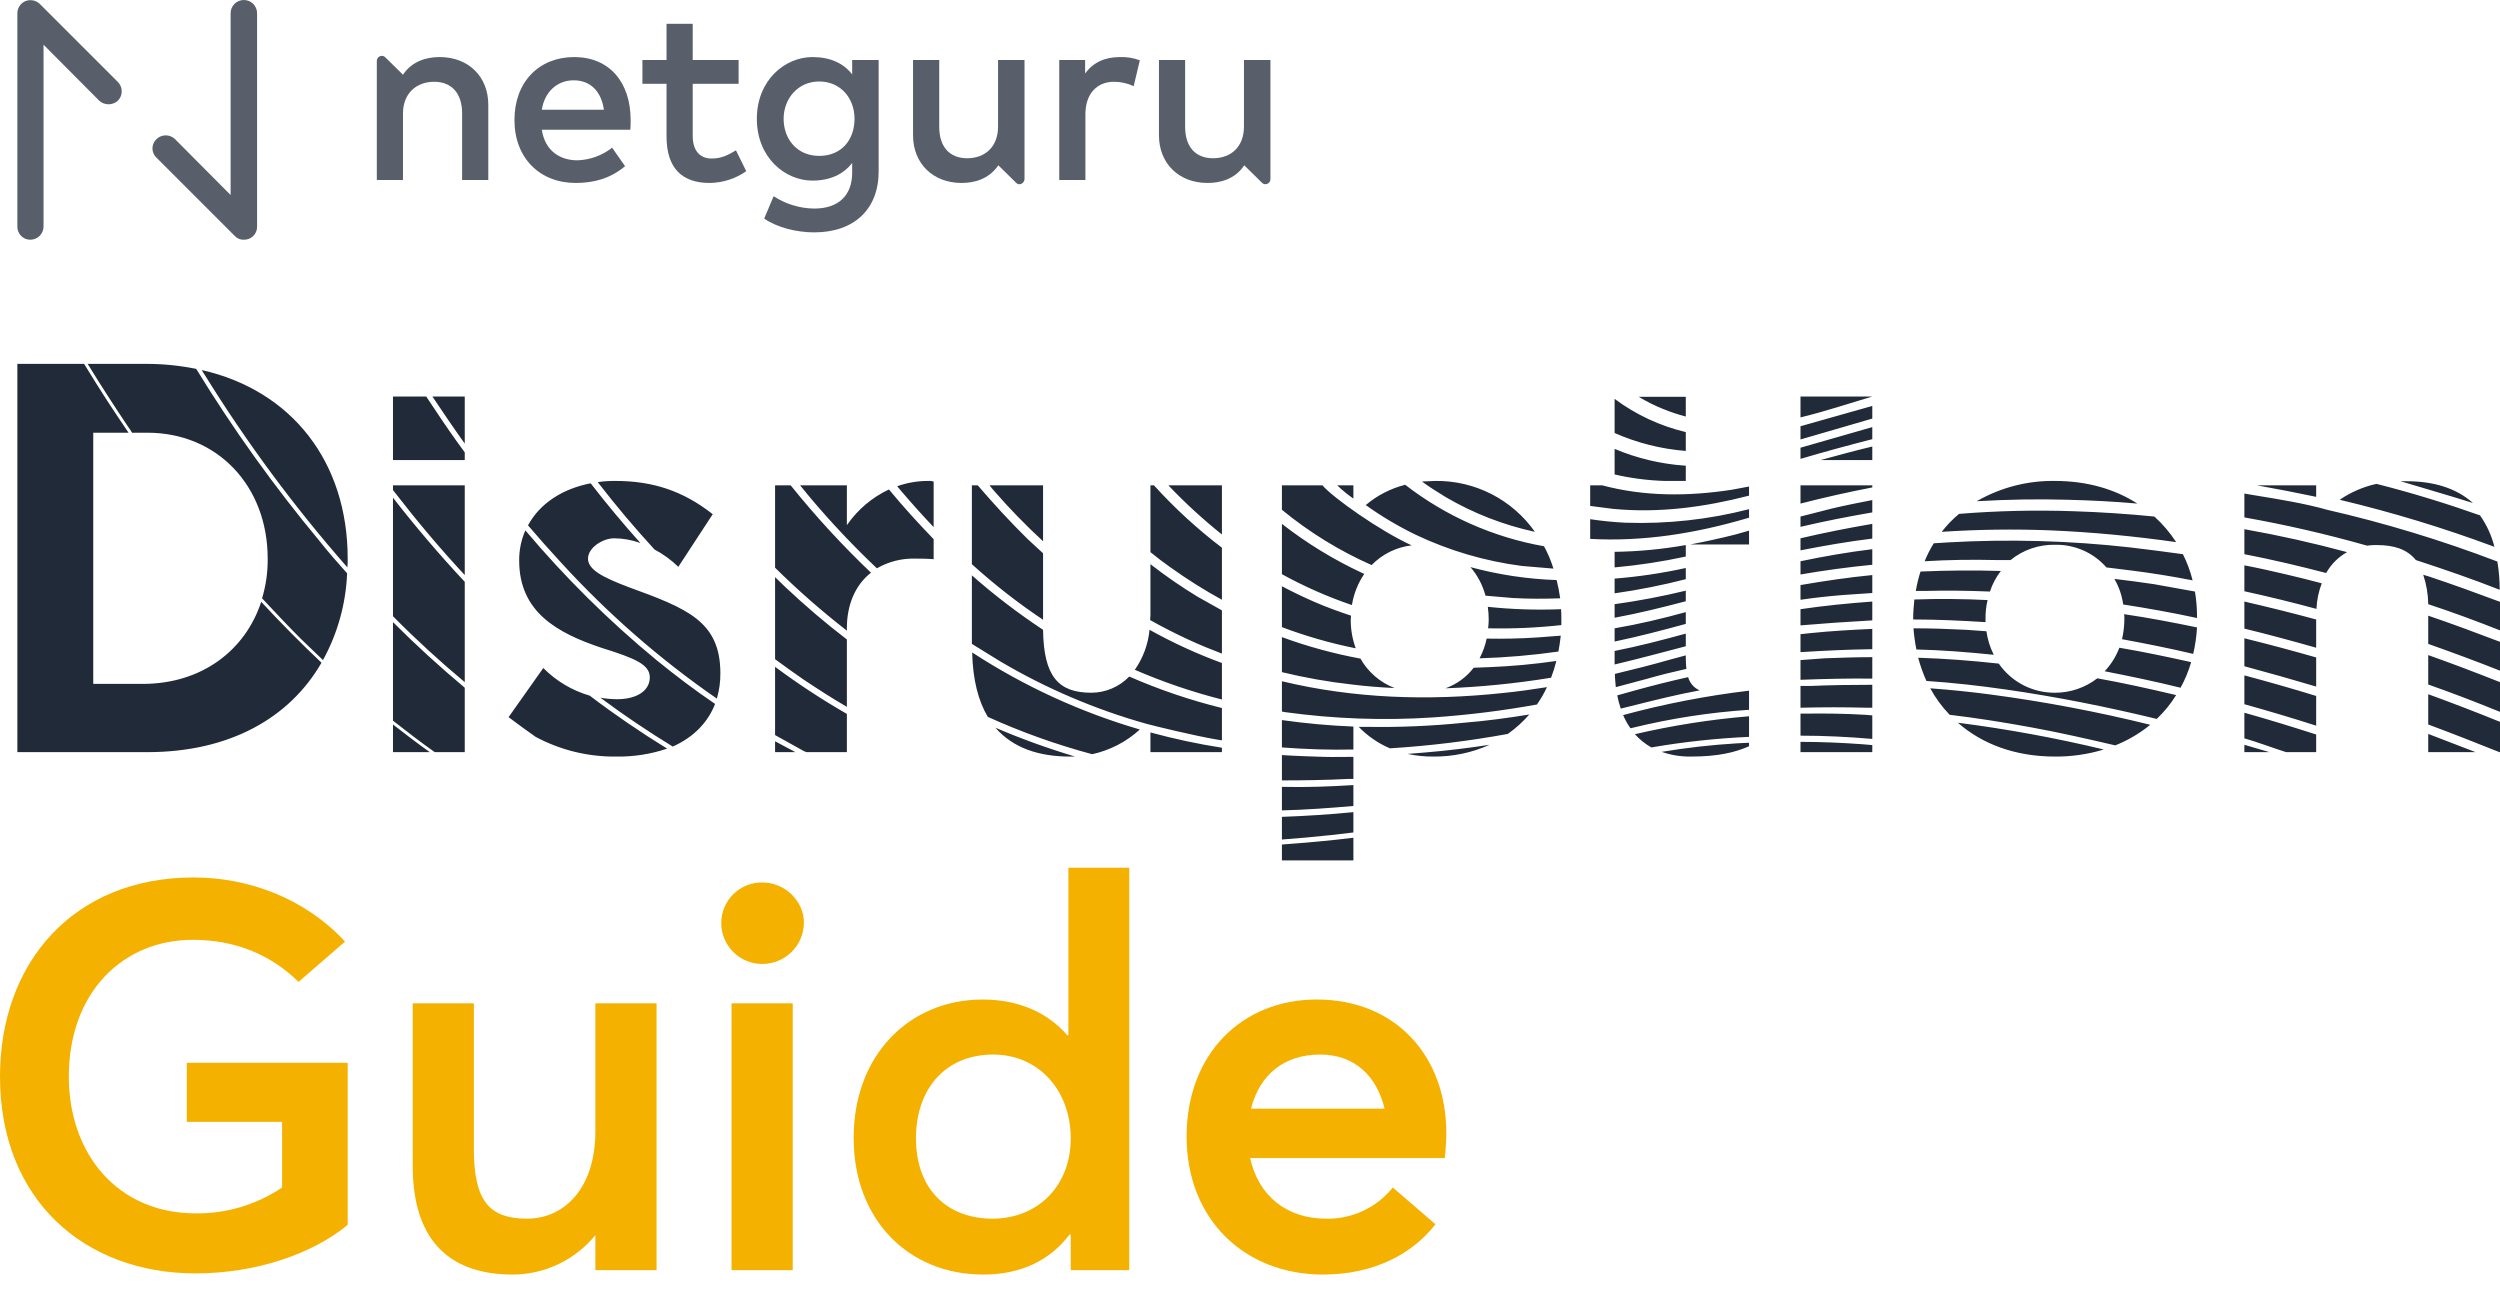
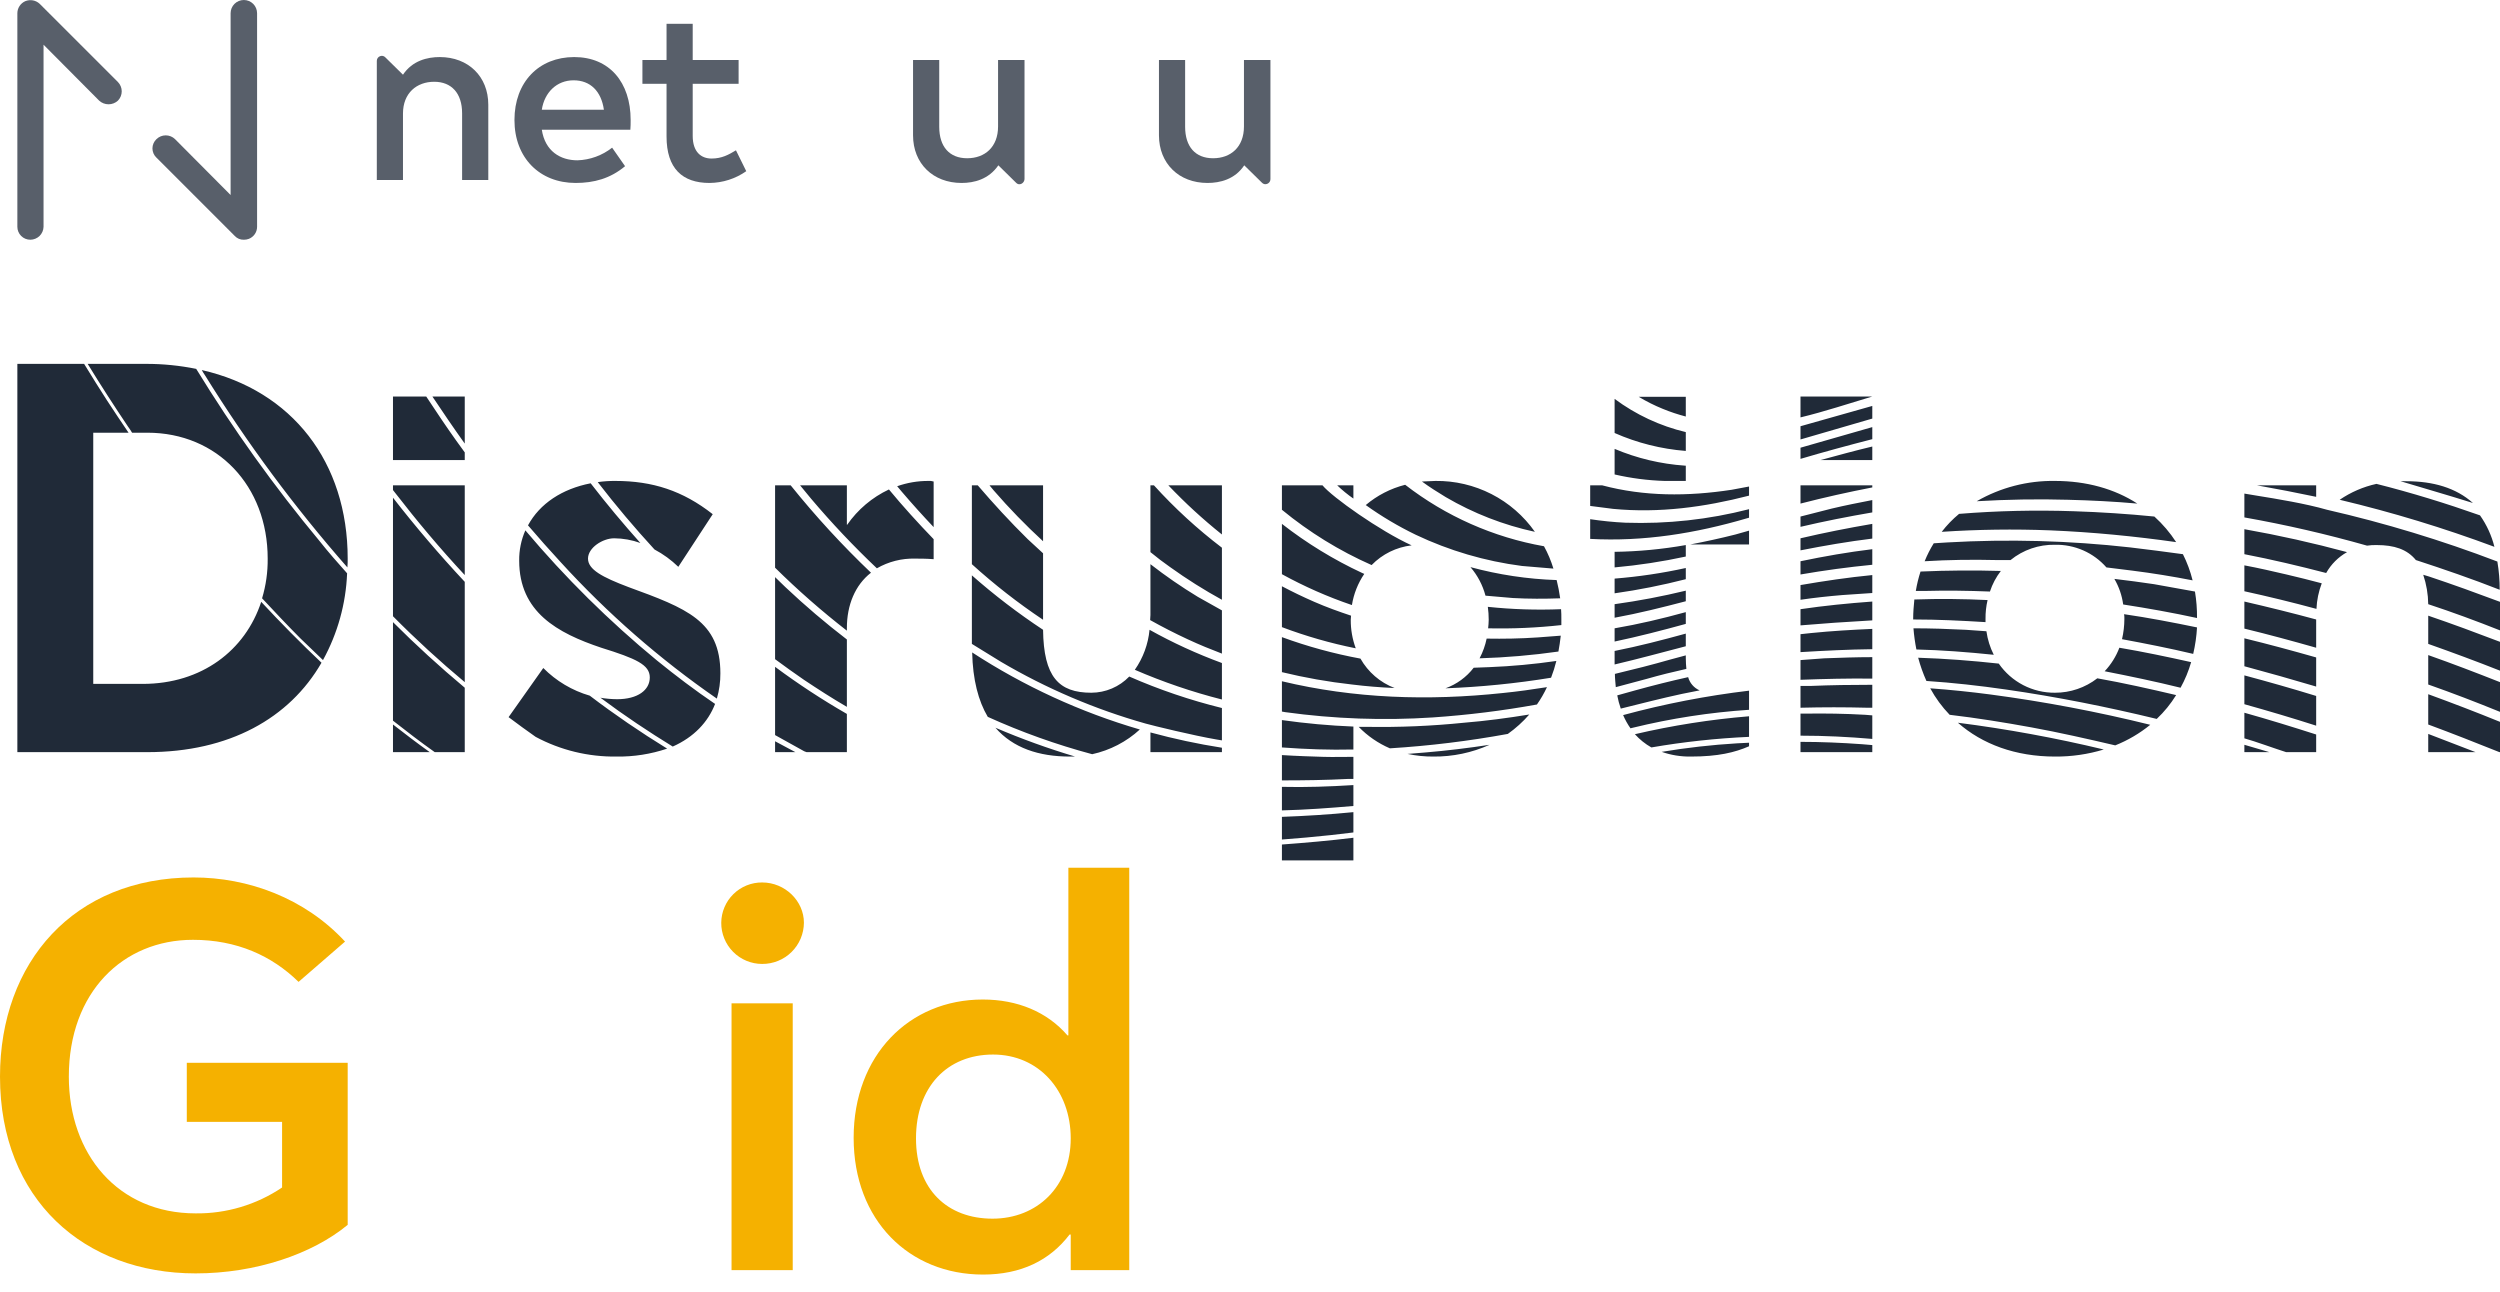
<svg xmlns="http://www.w3.org/2000/svg" width="120" height="62" viewBox="0 0 120 62" fill="none">
  <path d="M118.701 24.144C117.543 23.777 115.821 23.283 115.228 23.099H115.51C116.781 23.099 117.882 23.41 118.701 24.144ZM80.734 33.307L81.582 33.138C81.448 33.08 81.329 32.993 81.234 32.883C81.139 32.773 81.069 32.643 81.031 32.503C80.184 32.691 79.337 32.903 78.489 33.138L77.628 33.378C77.668 33.594 77.724 33.806 77.797 34.013C78.772 33.773 79.746 33.519 80.734 33.307ZM65.612 34.889H65.217C65.643 35.328 66.152 35.678 66.714 35.92C68.613 35.802 70.504 35.571 72.376 35.228C72.755 34.959 73.101 34.646 73.406 34.296C72.376 34.465 71.317 34.606 70.272 34.691C68.724 34.849 67.168 34.915 65.612 34.889ZM61.532 37.769V38.899C62.676 38.87 63.819 38.786 64.963 38.687V37.684C63.819 37.755 62.676 37.797 61.532 37.769ZM71.5 35.75C70.484 35.905 69.453 36.032 68.436 36.117L67.561 36.188C67.969 36.275 68.386 36.318 68.803 36.315C69.733 36.324 70.653 36.131 71.5 35.75ZM64.963 39.958V38.983C63.819 39.096 62.676 39.167 61.532 39.209V40.297C62.309 40.24 63.099 40.169 63.876 40.085L64.963 39.958ZM79.04 32.587C79.675 32.404 80.311 32.248 80.946 32.107C80.932 31.952 80.918 31.783 80.918 31.585V31.458L80.184 31.655C79.294 31.91 78.405 32.136 77.515 32.347C77.515 32.559 77.543 32.785 77.558 32.983L79.04 32.587ZM89.375 35.722C88.387 35.651 87.413 35.609 86.424 35.609V36.103H89.87V35.764L89.375 35.722ZM77.501 28.479C78.652 28.317 79.793 28.09 80.918 27.801V27.264C79.792 27.512 78.65 27.681 77.501 27.773V28.479ZM71.43 30.159C72.604 30.185 73.778 30.133 74.945 30.004V29.721C74.945 29.566 74.945 29.396 74.931 29.241C73.758 29.289 72.583 29.251 71.416 29.128C71.444 29.334 71.458 29.542 71.458 29.749C71.456 29.886 71.446 30.023 71.43 30.159ZM86.424 27.575C87.568 27.377 88.712 27.222 89.87 27.109V26.361C88.712 26.502 87.568 26.7 86.424 26.94V27.575ZM74.804 31.274C74.847 31.034 74.889 30.78 74.917 30.512L73.802 30.597C72.983 30.653 72.164 30.667 71.359 30.653C71.291 30.983 71.177 31.301 71.02 31.599C72.287 31.561 73.55 31.453 74.804 31.274ZM61.532 32.263C62.638 32.532 63.761 32.73 64.892 32.856C65.57 32.94 66.262 32.997 66.94 33.025C66.246 32.759 65.667 32.26 65.302 31.613C64.019 31.376 62.758 31.031 61.532 30.582V32.263ZM65.556 24.243C66.314 24.786 67.117 25.263 67.956 25.669C69.566 26.433 71.286 26.938 73.053 27.166L74.564 27.293C74.451 26.92 74.3 26.561 74.112 26.22C71.684 25.791 69.397 24.779 67.448 23.269C66.752 23.446 66.105 23.779 65.556 24.243ZM86.424 26.417C87.568 26.191 88.712 25.994 89.87 25.852V25.146C88.712 25.344 87.568 25.57 86.424 25.838V26.417ZM89.87 23.297H86.424V24.172C87.568 23.876 88.712 23.622 89.87 23.396V23.297ZM86.424 22.026C87.568 21.687 88.712 21.377 89.87 21.08V20.501L86.424 21.49V22.026ZM89.87 19.033H86.424V20.035C87.596 19.753 88.726 19.372 89.87 19.033ZM89.87 24.596V24.003C89.22 24.13 88.57 24.257 87.921 24.412L86.424 24.794V25.288C87.568 25.019 88.712 24.794 89.87 24.596ZM77.501 27.236C78.65 27.132 79.791 26.958 80.918 26.714V26.163C79.79 26.363 78.647 26.472 77.501 26.488V27.236ZM81.13 26.135H83.954V25.471L83.304 25.655C82.584 25.838 81.864 25.994 81.13 26.135ZM92.185 27.434C92.087 27.738 92.011 28.05 91.959 28.366H92.369C93.428 28.337 94.472 28.352 95.517 28.394C95.634 28.037 95.811 27.703 96.04 27.406C94.76 27.368 93.475 27.377 92.185 27.434ZM95.348 30.3L94.359 30.23C93.512 30.187 92.679 30.159 91.846 30.159C91.873 30.5 91.92 30.84 91.987 31.175C93.216 31.204 94.458 31.302 95.701 31.43C95.522 31.075 95.403 30.693 95.348 30.3ZM86.89 32.926H86.424V33.971C87.498 33.943 88.556 33.943 89.615 33.971H89.87V32.87C88.881 32.87 87.879 32.884 86.89 32.926ZM102.252 26.276C99.341 25.949 96.408 25.869 93.484 26.036L92.82 26.078C92.65 26.352 92.503 26.64 92.383 26.94C93.526 26.869 94.684 26.855 95.842 26.883H96.506C97.107 26.394 97.862 26.134 98.638 26.149C99.104 26.139 99.567 26.231 99.994 26.418C100.421 26.606 100.801 26.885 101.109 27.236L102.365 27.392C103.325 27.514 104.285 27.669 105.245 27.857C105.137 27.423 104.981 27.001 104.78 26.601C103.947 26.488 103.099 26.375 102.252 26.276ZM94.882 24.059C96.336 23.975 97.79 23.946 99.259 23.989C100.374 24.017 101.49 24.073 102.591 24.172C101.504 23.466 100.148 23.085 98.638 23.085C97.321 23.064 96.023 23.401 94.882 24.059ZM103.41 24.794C102.125 24.666 100.84 24.582 99.541 24.539C97.705 24.476 95.866 24.518 94.035 24.666C93.726 24.922 93.446 25.21 93.202 25.528C94.936 25.413 96.675 25.389 98.412 25.457C100.445 25.542 102.464 25.739 104.455 26.022C104.162 25.569 103.81 25.156 103.41 24.794ZM74.705 31.726C73.638 31.881 72.564 31.98 71.486 32.023L70.738 32.051C70.39 32.503 69.919 32.846 69.382 33.039C71.081 32.975 72.774 32.805 74.451 32.531C74.553 32.268 74.638 32 74.705 31.726ZM58.652 31.373V29.298L57.494 28.648C56.707 28.17 55.948 27.647 55.221 27.081V29.523C55.221 29.594 55.207 29.679 55.207 29.764C55.785 30.088 56.393 30.399 57 30.681C57.607 30.964 58.101 31.161 58.652 31.373ZM58.652 35.891C57.495 35.71 56.35 35.465 55.221 35.157V36.103H58.652V35.891ZM74.889 28.719C74.847 28.424 74.791 28.132 74.719 27.843C73.321 27.797 71.933 27.588 70.582 27.222C70.923 27.618 71.169 28.086 71.303 28.592L72.616 28.705C73.378 28.747 74.126 28.747 74.889 28.719ZM58.652 31.825C57.454 31.385 56.292 30.852 55.178 30.23C55.112 30.92 54.869 31.581 54.472 32.15C55.825 32.736 57.223 33.213 58.652 33.576V31.825ZM86.636 34.254H86.424V35.312C87.582 35.312 88.726 35.369 89.87 35.468V34.338L89.531 34.31C88.556 34.254 87.596 34.239 86.636 34.254ZM101.49 27.787C101.71 28.165 101.854 28.582 101.913 29.015C103.099 29.199 104.285 29.41 105.457 29.665C105.461 29.239 105.428 28.814 105.358 28.394L103.396 28.041C102.765 27.947 102.13 27.862 101.49 27.787ZM111.176 23.848V23.297H108.338C109.288 23.466 110.234 23.65 111.176 23.848ZM86.424 28.083V28.789C87.088 28.691 87.752 28.62 88.429 28.563L89.87 28.465V27.603C88.712 27.716 87.568 27.886 86.424 28.083ZM14.43 30.653L15.503 31.684C16.207 30.404 16.603 28.978 16.661 27.519C16.209 27.01 15.757 26.502 15.334 25.965C13.165 23.358 11.188 20.598 9.418 17.706C8.623 17.545 7.814 17.464 7.003 17.466H4.208C4.829 18.482 5.478 19.485 6.142 20.473C6.212 20.572 6.283 20.671 6.34 20.77H7.074C10.434 20.77 12.849 23.325 12.849 26.813C12.856 27.458 12.765 28.101 12.58 28.719C13.187 29.368 13.795 30.018 14.43 30.653ZM61.532 40.537V41.299H64.963V40.212C63.819 40.353 62.676 40.452 61.532 40.537ZM37.204 35.581V36.103H38.179L37.204 35.581ZM119.873 26.954C117.209 25.936 114.478 25.106 111.698 24.469C110.667 24.172 109.284 23.946 108.323 23.791L107.73 23.692V24.836C109.715 25.187 111.68 25.64 113.618 26.191C113.772 26.168 113.928 26.158 114.084 26.163C114.917 26.163 115.538 26.361 115.962 26.883C117.303 27.321 118.659 27.787 119.986 28.309C119.987 27.855 119.949 27.402 119.873 26.954ZM26.911 26.982C29.155 29.442 31.67 31.64 34.409 33.533C34.524 33.139 34.581 32.73 34.578 32.319C34.578 29.806 32.955 29.199 30.173 28.182C28.902 27.702 28.224 27.335 28.224 26.813C28.224 26.29 28.93 25.838 29.481 25.838C29.91 25.841 30.335 25.918 30.738 26.064C29.905 25.132 29.114 24.186 28.352 23.198C26.982 23.466 25.909 24.172 25.344 25.217C25.852 25.81 26.375 26.403 26.911 26.982ZM116.555 33.322V34.776C117.699 35.2 118.842 35.651 119.972 36.103H120V34.649C118.857 34.183 117.713 33.745 116.555 33.322ZM80.918 31.02V30.413C79.788 30.724 78.645 31.02 77.501 31.246V31.895C78.645 31.627 79.774 31.317 80.918 31.02ZM80.918 29.947V29.382C79.788 29.693 78.659 29.961 77.501 30.159V30.794C78.645 30.554 79.788 30.258 80.918 29.947ZM89.87 22.083V21.433C89.037 21.631 88.218 21.857 87.385 22.083H89.87ZM86.424 30.018L88.062 29.891L89.87 29.778V28.874C88.712 28.959 87.568 29.072 86.424 29.241V30.018ZM86.947 30.385L86.424 30.441V31.302C87.568 31.232 88.726 31.175 89.87 31.161V30.187C88.895 30.23 87.921 30.286 86.947 30.385ZM89.87 32.573V31.543C89.107 31.543 88.331 31.571 87.568 31.599L86.424 31.684V32.63C87.582 32.587 88.726 32.559 89.87 32.573ZM91.832 29.735H91.874C93.018 29.735 94.162 29.792 95.305 29.862V29.707C95.301 29.403 95.334 29.099 95.404 28.803C94.246 28.747 93.075 28.733 91.917 28.775H91.889C91.86 29.072 91.832 29.382 91.832 29.707V29.735ZM77.501 29.651C78.659 29.439 79.788 29.156 80.918 28.86V28.352C79.79 28.625 78.65 28.842 77.501 29.001V29.651ZM83.389 35.679C82.173 35.752 80.962 35.888 79.76 36.089C80.209 36.246 80.682 36.322 81.158 36.315C82.471 36.315 83.276 36.117 83.954 35.821V35.651L83.389 35.679ZM78.263 34.959L78.376 34.931C80.207 34.483 82.073 34.195 83.954 34.07V33.152C81.913 33.395 79.894 33.787 77.91 34.324C78.006 34.548 78.124 34.761 78.263 34.959ZM79.266 35.877C80.816 35.609 82.382 35.44 83.954 35.369V34.381C82.109 34.533 80.278 34.821 78.475 35.242C78.703 35.495 78.97 35.71 79.266 35.877ZM56.167 27.222C56.963 27.794 57.793 28.317 58.652 28.789V26.29C57.475 25.394 56.383 24.392 55.39 23.297H55.221V26.502C55.531 26.756 55.842 26.996 56.167 27.222ZM107.73 35.44C108.239 35.581 109.241 35.948 109.735 36.103H111.176V35.256C110.032 34.889 108.888 34.536 107.73 34.211V35.44ZM116.555 35.228V36.103H118.828L116.555 35.228ZM107.73 32.418V33.802C108.888 34.126 110.032 34.465 111.176 34.832V33.406C110.032 33.053 108.888 32.729 107.73 32.418ZM116.555 31.444V32.856C117.713 33.265 118.857 33.703 120 34.169V32.743C118.857 32.291 117.713 31.853 116.555 31.444ZM116.597 27.674L116.315 27.589C116.468 28.044 116.549 28.521 116.555 29.001C117.713 29.382 118.857 29.806 120 30.258V28.888C118.871 28.465 117.741 28.055 116.597 27.674ZM116.555 29.552V30.907C117.713 31.317 118.857 31.74 120 32.192V30.808C118.857 30.371 117.713 29.947 116.555 29.552ZM64.963 23.932V23.297H64.186C64.428 23.529 64.688 23.741 64.963 23.932ZM77.501 21.546V22.774C78.289 22.956 79.093 23.06 79.901 23.085H80.918V22.351H80.876C79.714 22.271 78.574 21.999 77.501 21.546ZM38.715 36.103H40.65V34.268C39.458 33.582 38.308 32.828 37.204 32.008V35.284L38.602 36.061L38.715 36.103ZM43.29 23.608C43.789 24.191 44.297 24.756 44.815 25.302V23.113C44.733 23.087 44.646 23.078 44.561 23.085C44.051 23.083 43.545 23.169 43.064 23.339L43.29 23.608ZM54.995 34.733C55.348 34.832 57.31 35.312 58.398 35.496L58.652 35.538V33.985C57.129 33.609 55.641 33.104 54.204 32.474C53.968 32.719 53.685 32.914 53.372 33.047C53.059 33.181 52.723 33.25 52.383 33.251C50.816 33.251 50.095 32.489 50.067 30.23C48.869 29.439 47.727 28.566 46.65 27.617V30.907L48.048 31.768C50.227 33.05 52.562 34.047 54.995 34.733ZM31.416 26.375C31.834 26.597 32.219 26.877 32.559 27.208L34.211 24.681C32.771 23.551 31.317 23.085 29.538 23.085C29.254 23.082 28.971 23.101 28.691 23.142C29.552 24.257 30.455 25.33 31.416 26.375ZM37.953 23.297H37.204V27.25C38.292 28.325 39.442 29.334 40.65 30.272V30.145C40.65 29.043 41.045 28.083 41.807 27.49C40.431 26.179 39.144 24.778 37.953 23.297ZM29.622 33.562C29.353 33.56 29.083 33.537 28.817 33.491L28.86 33.519C29.975 34.352 31.119 35.115 32.291 35.835C33.307 35.383 33.985 34.663 34.324 33.788C33.364 33.138 32.432 32.432 31.528 31.698C29.239 29.814 27.127 27.725 25.217 25.457C25.016 25.915 24.915 26.411 24.921 26.911C24.921 29.382 26.756 30.385 28.86 31.091C30.54 31.613 31.19 31.91 31.19 32.517C31.19 33.124 30.611 33.562 29.622 33.562ZM22.308 36.103V33.011C21.108 32.008 19.965 30.964 18.863 29.862V34.592C19.527 35.115 20.191 35.623 20.868 36.103H22.308ZM16.675 27.236C16.689 27.095 16.689 26.954 16.689 26.813C16.689 22.181 14.021 18.75 9.686 17.762C9.732 17.85 9.784 17.935 9.841 18.016C11.86 21.273 14.146 24.357 16.675 27.236ZM22.308 27.928C21.094 26.629 19.951 25.288 18.863 23.89V29.58C19.965 30.695 21.122 31.754 22.308 32.743V27.928ZM42.09 27.279C42.647 26.958 43.282 26.796 43.925 26.813C44.109 26.813 44.476 26.813 44.815 26.841V25.881C44.066 25.104 43.346 24.314 42.669 23.494C41.863 23.873 41.172 24.458 40.664 25.189H40.65V23.297H38.405L38.927 23.932C39.919 25.105 40.975 26.222 42.09 27.279ZM12.538 28.888C11.775 31.218 9.686 32.827 6.848 32.827H4.476V20.77H6.17C5.817 20.247 5.464 19.725 5.125 19.202C4.786 18.68 4.391 18.044 4.038 17.466H0.833V36.103H7.074C10.999 36.103 13.893 34.479 15.432 31.811C14.43 30.865 13.47 29.891 12.538 28.888ZM18.863 34.776V36.103H20.628C20.035 35.679 19.442 35.228 18.863 34.776ZM29.594 36.315C30.419 36.327 31.241 36.198 32.023 35.934C30.738 35.143 29.495 34.296 28.309 33.392C27.465 33.147 26.697 32.69 26.078 32.065L24.412 34.423C24.836 34.748 25.274 35.058 25.711 35.369C26.904 36.009 28.241 36.334 29.594 36.315ZM18.962 23.65C20.021 25.019 21.137 26.347 22.308 27.603V23.297H18.863V23.523L18.962 23.65ZM18.863 22.083H22.308V21.715L21.899 21.151C21.405 20.459 20.925 19.739 20.459 19.033H18.863V22.083ZM22.308 21.292V19.033H20.755C21.264 19.795 21.772 20.544 22.308 21.292ZM80.918 20.741C79.683 20.447 78.52 19.904 77.501 19.146V20.784C78.583 21.261 79.739 21.552 80.918 21.645V20.741ZM79.817 19.626C80.175 19.773 80.543 19.896 80.918 19.993V19.047H78.659C79.029 19.27 79.416 19.464 79.817 19.626ZM46.65 27.081C47.722 28.053 48.864 28.945 50.067 29.749V26.558L49.333 25.881C48.486 25.048 47.695 24.186 46.933 23.297H46.65V27.081ZM52.425 36.202C53.279 36.015 54.068 35.606 54.712 35.016C51.863 34.185 49.151 32.938 46.664 31.317C46.693 32.63 46.961 33.646 47.413 34.409C49.032 35.143 50.708 35.742 52.425 36.202ZM100.981 35.976C98.672 35.421 96.334 34.992 93.978 34.691C95.15 35.722 96.746 36.315 98.638 36.315C99.432 36.321 100.222 36.207 100.981 35.976ZM95.546 33.336C94.585 33.209 93.625 33.11 92.651 33.039C92.903 33.503 93.217 33.93 93.583 34.31C94.896 34.465 96.209 34.677 97.522 34.917C98.835 35.157 100.205 35.468 101.532 35.778C102.139 35.536 102.706 35.203 103.212 34.79C100.685 34.164 98.126 33.679 95.546 33.336ZM51.606 36.315C50.305 35.927 49.028 35.465 47.78 34.931C48.627 35.905 49.87 36.315 51.352 36.315H51.606ZM107.73 35.75V36.103H108.931L107.73 35.75ZM104.455 33.364C103.198 33.068 101.942 32.785 100.671 32.559C100.089 33.01 99.374 33.253 98.638 33.251C98.108 33.255 97.586 33.13 97.116 32.887C96.646 32.643 96.242 32.288 95.941 31.853C94.656 31.712 93.371 31.613 92.072 31.571C92.174 31.953 92.306 32.325 92.468 32.686C93.738 32.771 95.009 32.912 96.28 33.096C98.737 33.449 101.137 33.929 103.523 34.508C103.883 34.169 104.196 33.785 104.455 33.364ZM37.204 27.702V31.641C37.656 31.98 38.122 32.305 38.588 32.63C39.266 33.082 39.944 33.519 40.65 33.929V30.695C39.624 29.908 38.639 29.069 37.699 28.182L37.204 27.702ZM101.73 31.091C101.571 31.51 101.331 31.894 101.024 32.22C102.252 32.46 103.466 32.715 104.667 33.011C104.882 32.622 105.052 32.21 105.175 31.783C104.031 31.528 102.888 31.288 101.73 31.091ZM64.892 29.043C64.978 28.507 65.18 27.996 65.485 27.547L65.387 27.504C64.017 26.866 62.724 26.075 61.532 25.146V27.561C62.607 28.152 63.731 28.649 64.892 29.043ZM65.076 31.119C64.914 30.681 64.833 30.217 64.836 29.749C64.836 29.679 64.85 29.622 64.85 29.552C64.257 29.354 63.664 29.142 63.085 28.888C62.506 28.634 62.04 28.408 61.532 28.14V30.102C62.684 30.537 63.869 30.877 65.076 31.119ZM61.532 24.469C62.84 25.546 64.289 26.439 65.838 27.123C66.35 26.596 67.029 26.262 67.759 26.177C66.234 25.485 63.946 23.862 63.48 23.297H61.532V24.469ZM68.775 34.437C70.451 34.322 72.12 34.115 73.773 33.816C73.958 33.553 74.119 33.274 74.254 32.983C73.548 33.096 72.842 33.194 72.136 33.265C68.549 33.646 65.005 33.533 61.532 32.7V34.155L61.687 34.183C64.035 34.507 66.41 34.593 68.775 34.437ZM64.723 37.388H64.963V36.329C64.483 36.329 64.003 36.343 63.523 36.329C63.043 36.315 62.196 36.287 61.532 36.244V37.459C62.591 37.459 63.664 37.444 64.723 37.388ZM64.963 35.976V34.875C63.815 34.829 62.67 34.725 61.532 34.564V35.877C62.676 35.962 63.819 36.004 64.963 35.976ZM76.908 23.297H76.329V24.285L77.43 24.426C79.647 24.638 81.822 24.342 83.954 23.791V23.353L83.121 23.509C81.003 23.833 78.927 23.833 76.908 23.297ZM83.855 24.878L83.954 24.85V24.441C82.018 24.939 80.021 25.158 78.023 25.09C77.456 25.063 76.891 25.006 76.329 24.921V25.867C78.899 26.008 81.398 25.598 83.855 24.878ZM89.87 20.092V19.485L86.424 20.459V21.094L89.87 20.092ZM47.695 23.537C48.439 24.396 49.231 25.211 50.067 25.98V23.297H47.497L47.695 23.537ZM58.652 25.655V23.297H56.082C56.884 24.14 57.742 24.928 58.652 25.655ZM69.397 23.862C70.725 24.64 72.169 25.202 73.675 25.528C73.138 24.763 72.422 24.141 71.591 23.716C70.759 23.29 69.836 23.074 68.902 23.085L68.253 23.113C68.62 23.382 69.001 23.622 69.397 23.862ZM114.07 23.226C113.438 23.365 112.839 23.624 112.305 23.989C114.825 24.589 117.305 25.343 119.732 26.248C119.597 25.706 119.362 25.194 119.04 24.737C117.402 24.158 115.75 23.65 114.07 23.226ZM101.956 29.481C101.968 29.556 101.973 29.631 101.97 29.707C101.969 30.035 101.931 30.362 101.857 30.681C103.001 30.893 104.144 31.119 105.274 31.387C105.371 30.97 105.433 30.545 105.457 30.116C104.299 29.877 103.128 29.651 101.956 29.481ZM111.176 31.557C110.032 31.232 108.888 30.921 107.73 30.639V31.98C108.888 32.291 110.032 32.616 111.176 32.955V31.557ZM107.73 28.874V30.173C108.888 30.455 110.032 30.766 111.176 31.091V29.735C110.032 29.425 108.888 29.142 107.73 28.874ZM109.75 27.575C109.086 27.42 108.408 27.264 107.73 27.137V28.38C108.888 28.634 110.046 28.916 111.19 29.227C111.208 28.807 111.294 28.392 111.444 27.999C110.879 27.848 110.314 27.707 109.75 27.575ZM107.73 26.601C109.044 26.855 110.357 27.166 111.656 27.504C111.892 27.085 112.238 26.738 112.658 26.502C111.034 26.064 109.397 25.697 107.73 25.401V26.601Z" fill="#202A38" />
  <path d="M1.454 11.507C1.29 11.507 1.131 11.442 1.015 11.325C0.898 11.209 0.833 11.051 0.833 10.886V0.635C0.834 0.512 0.87 0.392 0.938 0.289C1.005 0.187 1.101 0.106 1.214 0.056C1.33 0.009 1.456 -0.004 1.579 0.018C1.702 0.041 1.815 0.098 1.906 0.184L5.662 3.939C5.778 4.058 5.843 4.218 5.843 4.384C5.843 4.55 5.778 4.71 5.662 4.829C5.539 4.943 5.378 5.006 5.21 5.006C5.042 5.006 4.881 4.943 4.758 4.829L2.09 2.146V10.886C2.086 11.052 2.017 11.21 1.899 11.326C1.78 11.442 1.62 11.507 1.454 11.507Z" fill="#585F6A" />
  <path d="M11.705 11.507C11.623 11.51 11.541 11.495 11.466 11.464C11.39 11.432 11.322 11.384 11.267 11.324L7.511 7.568C7.45 7.511 7.401 7.442 7.368 7.366C7.335 7.289 7.317 7.207 7.317 7.123C7.317 7.04 7.335 6.957 7.368 6.881C7.401 6.804 7.45 6.735 7.511 6.678C7.63 6.562 7.79 6.497 7.956 6.497C8.122 6.497 8.282 6.562 8.401 6.678L11.069 9.361V0.635C11.069 0.467 11.136 0.305 11.255 0.186C11.375 0.067 11.536 0 11.705 0C11.873 0 12.035 0.067 12.154 0.186C12.273 0.305 12.34 0.467 12.34 0.635V10.886C12.34 11.011 12.302 11.133 12.232 11.236C12.161 11.34 12.061 11.419 11.945 11.465C11.868 11.494 11.787 11.508 11.705 11.507Z" fill="#585F6A" />
  <path d="M23.438 5.026V8.641H22.181V5.436C22.181 4.476 21.673 3.925 20.84 3.925C20.007 3.925 19.343 4.462 19.343 5.45V8.641H18.087V2.923C18.087 2.874 18.101 2.826 18.129 2.785C18.157 2.745 18.196 2.714 18.242 2.697C18.285 2.679 18.333 2.675 18.378 2.685C18.424 2.695 18.465 2.719 18.496 2.753L19.343 3.586C19.795 2.909 20.515 2.739 21.108 2.739C22.478 2.739 23.438 3.671 23.438 5.026Z" fill="#585F6A" />
  <path d="M30.271 5.761C30.271 5.916 30.271 6.085 30.257 6.227H26.007C26.163 7.257 26.897 7.695 27.716 7.695C28.322 7.676 28.906 7.463 29.382 7.088L30.003 7.977C29.297 8.57 28.507 8.782 27.631 8.782C25.909 8.782 24.694 7.582 24.694 5.761C24.694 3.939 25.866 2.739 27.561 2.739C29.255 2.739 30.271 3.953 30.271 5.761ZM26.007 5.266H28.987C28.86 4.377 28.337 3.855 27.532 3.855C26.727 3.855 26.134 4.433 26.007 5.266Z" fill="#585F6A" />
  <path d="M35.453 4.024H33.25V6.523C33.25 7.3 33.66 7.61 34.154 7.61C34.648 7.61 34.973 7.427 35.326 7.215L35.82 8.217C35.303 8.58 34.687 8.777 34.055 8.782C32.756 8.782 31.994 8.09 31.994 6.551V4.024H30.836V2.88H31.994V1.144H33.25V2.88H35.453V4.024Z" fill="#585F6A" />
-   <path d="M40.904 3.572V2.88H42.175V8.232C42.175 10.039 41.003 11.154 39.082 11.154C38.221 11.154 37.289 10.914 36.682 10.491L37.134 9.418C37.714 9.797 38.39 10.003 39.082 10.011C40.268 10.011 40.904 9.361 40.904 8.288V7.822C40.48 8.373 39.831 8.669 38.998 8.669C37.685 8.669 36.329 7.568 36.329 5.704C36.329 3.84 37.685 2.739 38.998 2.739C39.831 2.739 40.48 3.022 40.904 3.572ZM37.614 5.704C37.614 6.664 38.249 7.483 39.322 7.483C40.395 7.483 41.017 6.707 41.017 5.704C41.017 4.702 40.339 3.911 39.322 3.911C38.306 3.911 37.614 4.73 37.614 5.704Z" fill="#585F6A" />
-   <path d="M54.712 2.895L54.416 4.137C54.12 3.997 53.797 3.925 53.47 3.925C52.665 3.925 52.1 4.49 52.1 5.478V8.641H50.844V2.88H52.086V3.53C52.468 2.993 53.046 2.739 53.752 2.739C54.08 2.727 54.406 2.78 54.712 2.895Z" fill="#585F6A" />
  <path d="M43.826 6.495V2.88H45.083V6.085C45.083 7.046 45.577 7.596 46.424 7.596C47.271 7.596 47.907 7.06 47.907 6.071V2.88H49.177V8.599C49.174 8.647 49.158 8.693 49.131 8.733C49.103 8.773 49.066 8.804 49.022 8.825C48.98 8.845 48.931 8.85 48.885 8.84C48.839 8.83 48.798 8.805 48.768 8.768L47.921 7.935C47.455 8.613 46.749 8.782 46.156 8.782C44.786 8.782 43.826 7.85 43.826 6.495Z" fill="#585F6A" />
  <path d="M55.63 6.495V2.88H56.886V6.085C56.886 7.046 57.381 7.596 58.228 7.596C59.075 7.596 59.71 7.06 59.71 6.071V2.88H60.981V8.599C60.981 8.648 60.967 8.696 60.939 8.736C60.911 8.776 60.872 8.807 60.826 8.825C60.783 8.843 60.735 8.847 60.69 8.837C60.644 8.827 60.603 8.803 60.572 8.768L59.724 7.935C59.273 8.613 58.553 8.782 57.96 8.782C56.59 8.782 55.63 7.85 55.63 6.495Z" fill="#585F6A" />
  <path d="M0 51.677C0 46.184 3.544 42.118 9.291 42.118C11.889 42.118 14.614 43.092 16.562 45.196L14.331 47.13C13.046 45.874 11.366 45.111 9.262 45.111C5.902 45.111 3.304 47.624 3.304 51.677C3.304 55.404 5.662 58.242 9.389 58.242C10.867 58.26 12.315 57.826 13.54 57V53.851H8.966V51.013H16.689V58.793C14.981 60.205 12.256 61.123 9.389 61.123C4.038 61.123 0 57.579 0 51.677Z" fill="#F5B100" />
-   <path d="M31.515 48.161V60.967H28.578V59.287C28.097 59.876 27.492 60.351 26.806 60.679C26.12 61.006 25.37 61.177 24.61 61.179C21.786 61.179 19.81 59.753 19.81 55.955V48.161H22.746V55.164C22.746 57.706 23.537 58.496 25.302 58.496C27.067 58.496 28.578 57.056 28.578 54.303V48.161H31.515Z" fill="#F5B100" />
  <path d="M34.62 44.292C34.622 44.036 34.674 43.783 34.774 43.548C34.873 43.312 35.019 43.098 35.201 42.919C35.383 42.739 35.599 42.597 35.836 42.501C36.073 42.405 36.327 42.356 36.583 42.358C37.684 42.358 38.588 43.248 38.588 44.292C38.586 44.554 38.532 44.812 38.431 45.053C38.329 45.294 38.181 45.512 37.995 45.696C37.809 45.88 37.588 46.025 37.346 46.123C37.103 46.221 36.844 46.271 36.583 46.269C36.324 46.269 36.068 46.218 35.828 46.118C35.589 46.019 35.372 45.873 35.19 45.689C35.008 45.505 34.863 45.287 34.766 45.048C34.668 44.808 34.618 44.551 34.62 44.292ZM35.114 48.161H38.051V60.967H35.114V48.161Z" fill="#F5B100" />
  <path d="M54.204 41.652V60.967H51.395V59.259H51.338C50.392 60.501 49.008 61.179 47.187 61.179C43.643 61.179 40.975 58.581 40.975 54.614C40.975 50.646 43.643 47.977 47.173 47.977C48.839 47.977 50.265 48.57 51.239 49.7H51.282V41.652H54.204ZM51.395 54.642C51.395 52.354 49.87 50.618 47.667 50.618C45.465 50.618 43.968 52.171 43.968 54.642C43.968 57.113 45.493 58.496 47.639 58.496C49.785 58.496 51.395 56.957 51.395 54.642Z" fill="#F5B100" />
-   <path d="M69.354 55.588H60.007C60.402 57.395 61.758 58.496 63.65 58.496C64.263 58.51 64.871 58.382 65.427 58.122C65.983 57.862 66.471 57.478 66.855 57L68.902 58.765C67.829 60.148 66.007 61.179 63.494 61.179C59.767 61.179 56.957 58.553 56.957 54.557C56.957 50.561 59.64 47.977 63.198 47.977C66.982 47.977 69.424 50.674 69.424 54.402C69.424 54.882 69.368 55.348 69.354 55.588ZM60.049 53.216H66.459C66.092 51.677 65.047 50.618 63.367 50.618C61.687 50.618 60.473 51.535 60.049 53.216Z" fill="#F5B100" />
</svg>